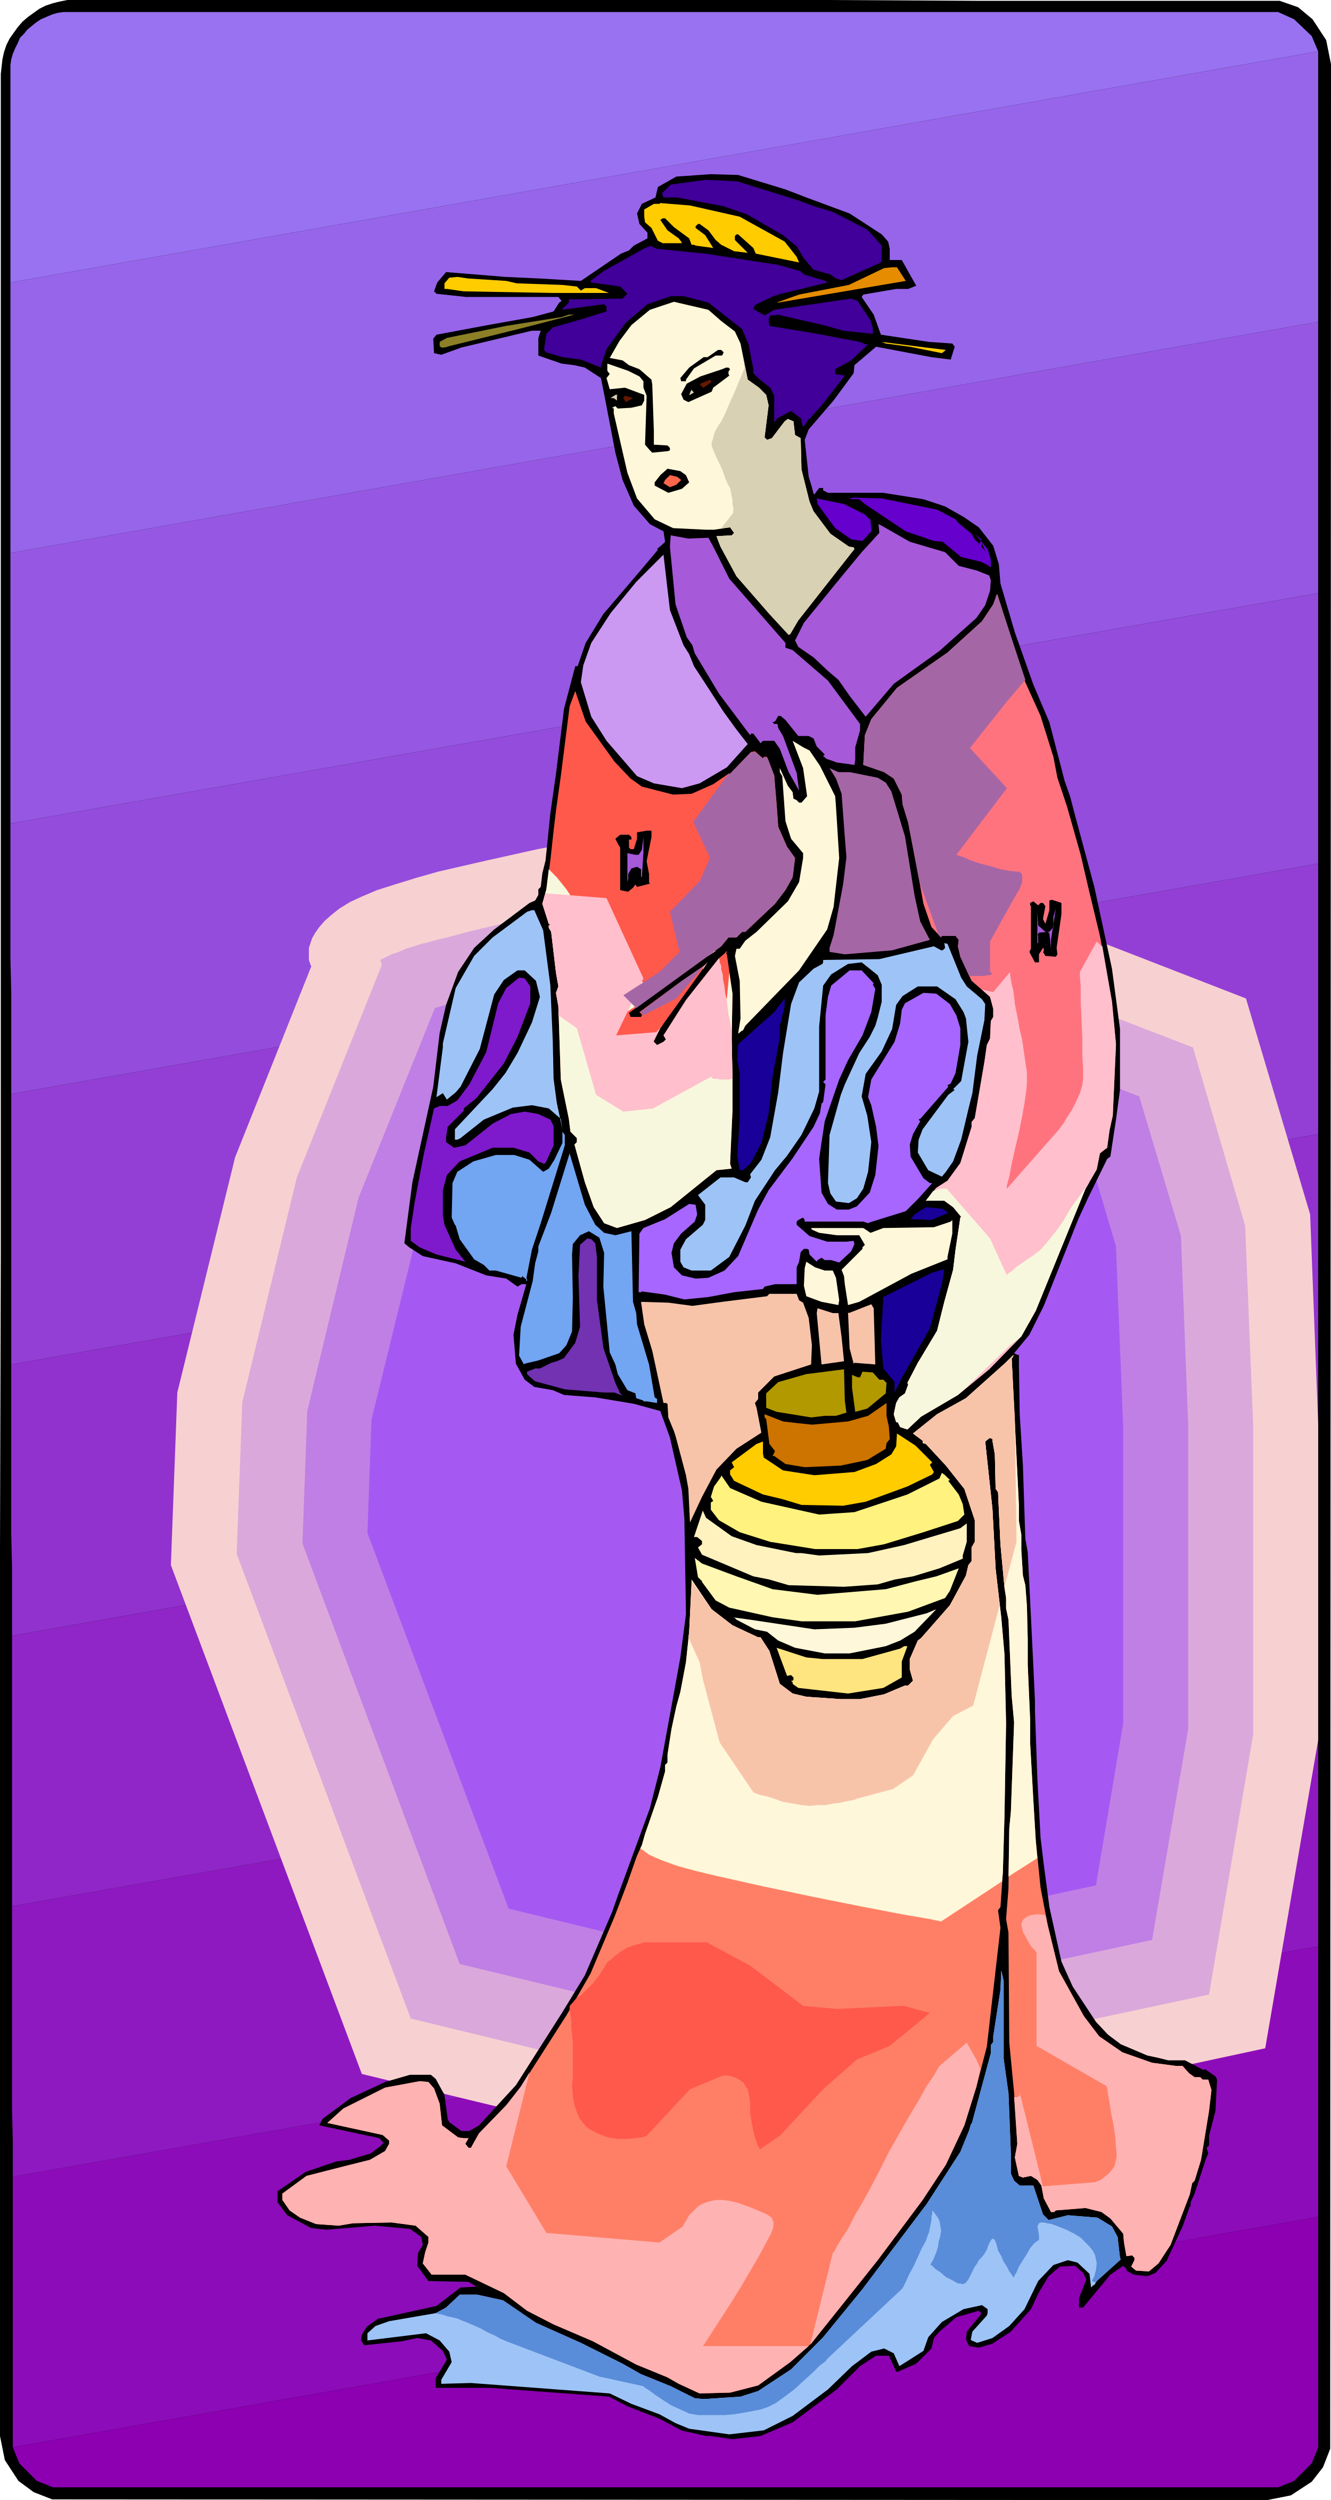
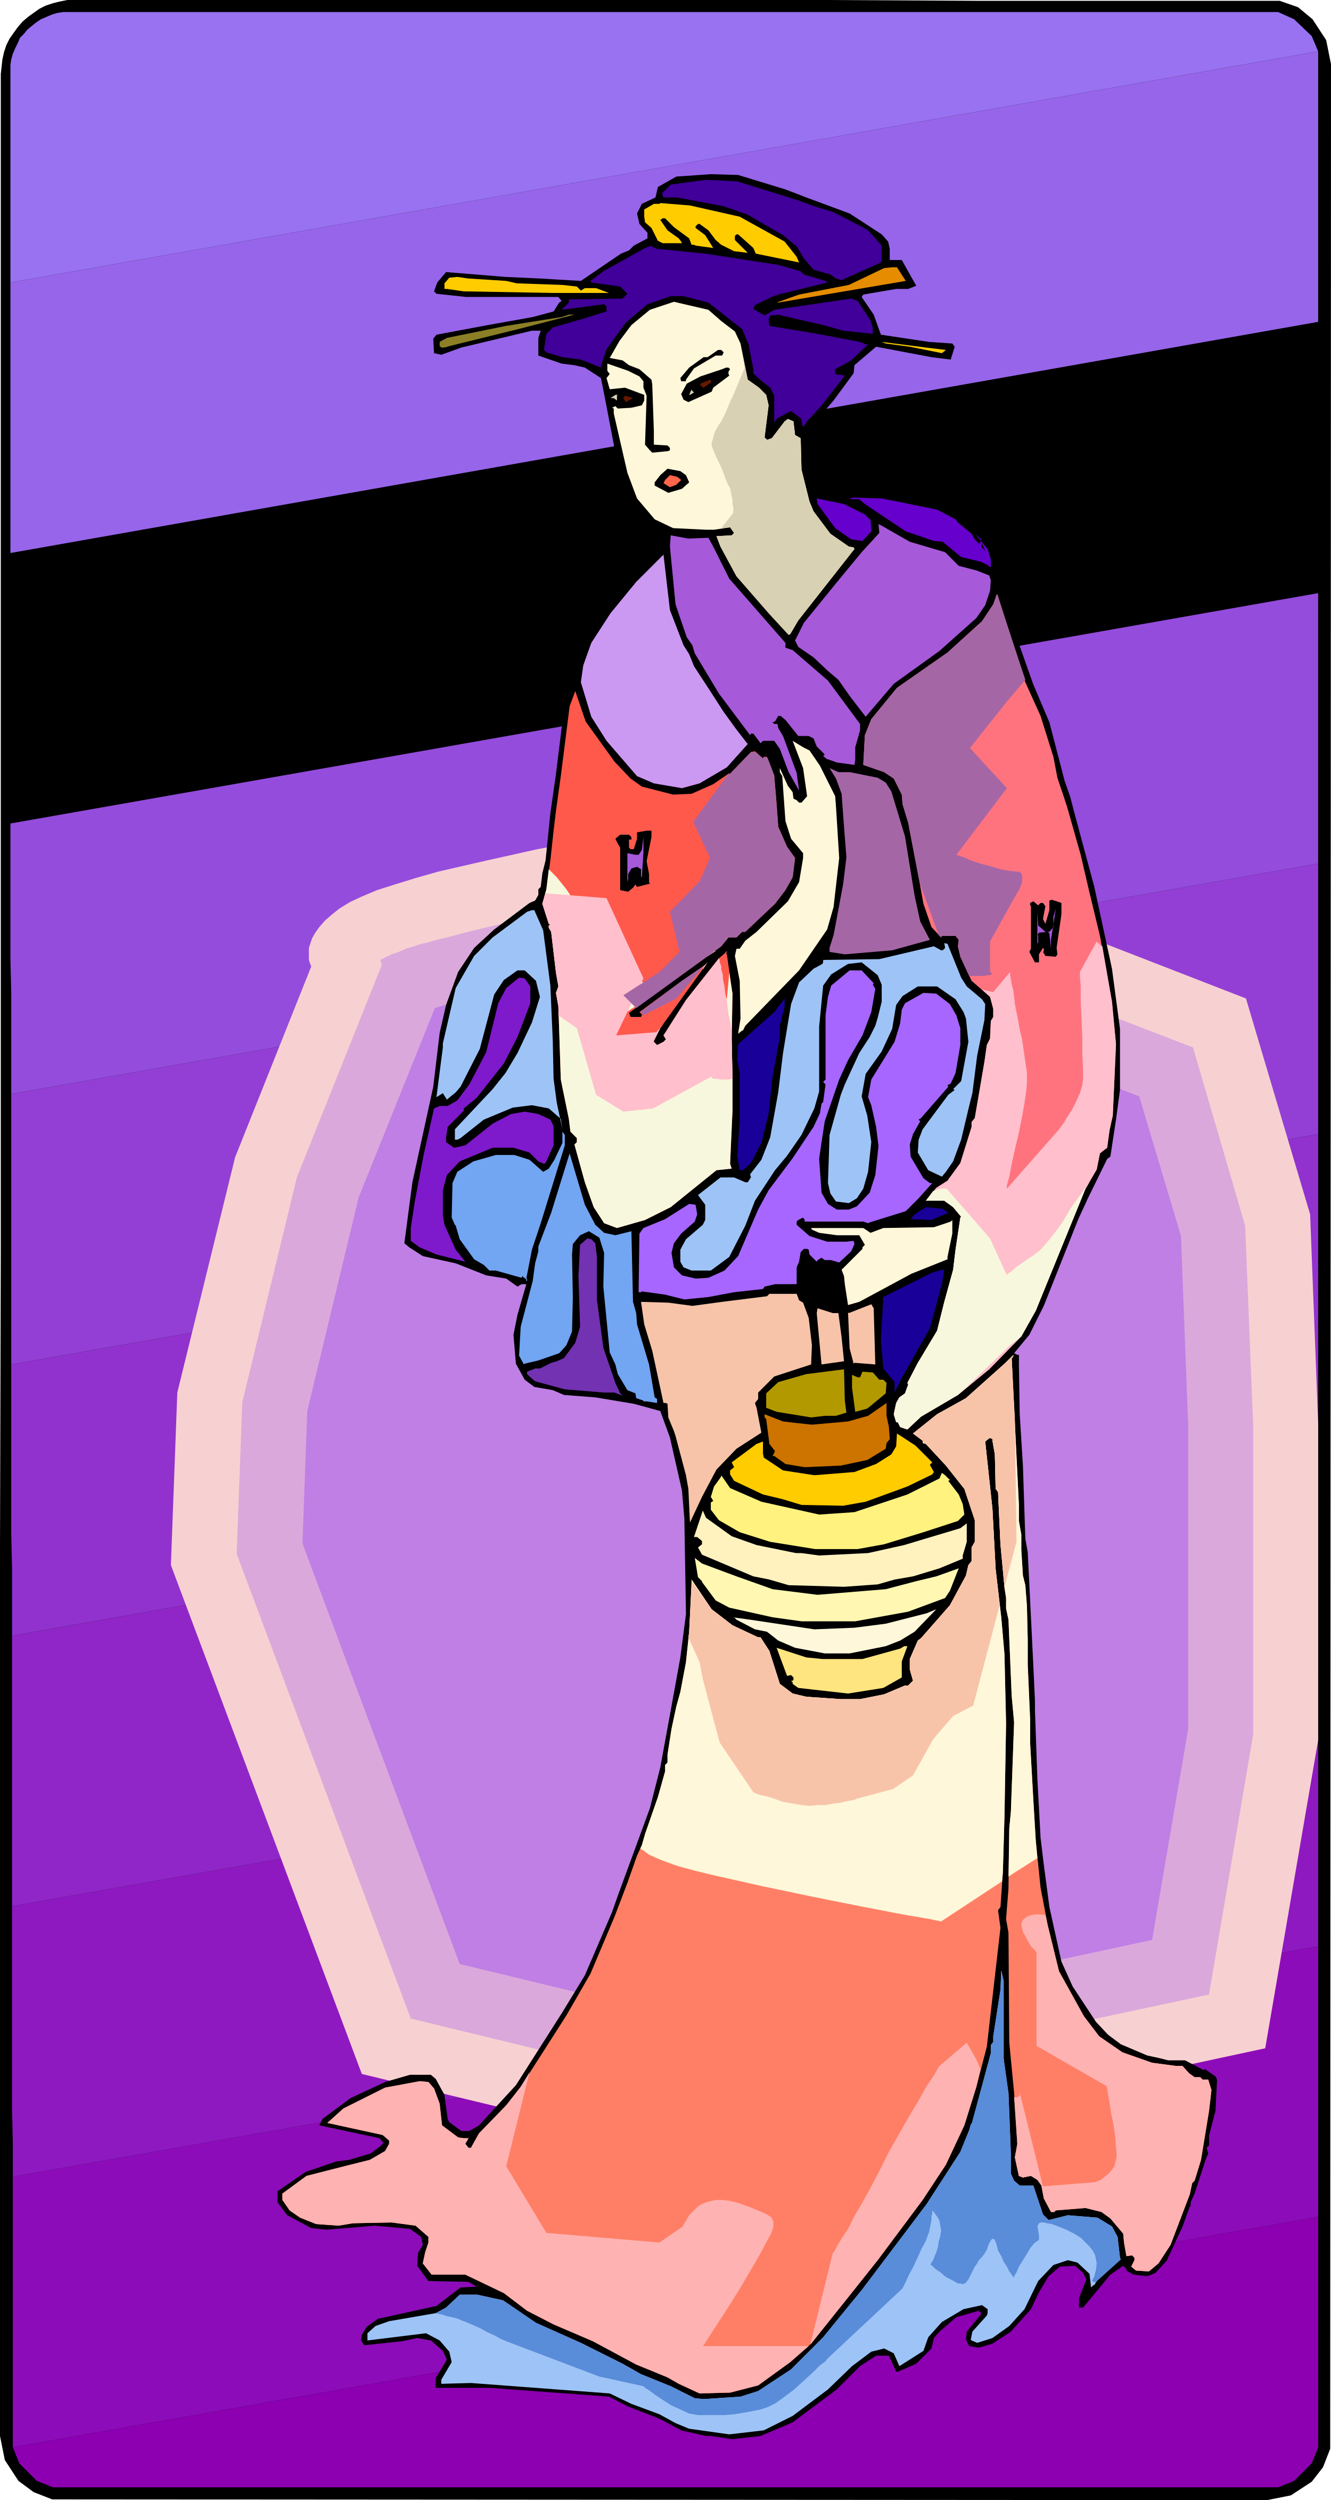
<svg xmlns="http://www.w3.org/2000/svg" fill-rule="evenodd" height="996.096" preserveAspectRatio="none" stroke-linecap="round" viewBox="0 0 1659 3115" width="5.527in">
  <style>.brush1{fill:#000}.pen1{stroke:none}.brush16{fill:#400099}.brush17{fill:#fc0}.brush19{fill:#fff7d9}.brush21{fill:#651900}.brush22{fill:#d9d1b3}.brush25{fill:#a659d9}.brush28{fill:#ff594c}.brush29{fill:#a566a5}.brush30{fill:#9ec4f7}.brush33{fill:#190099}.brush36{fill:#f7c4aa}.brush45{fill:#ffb2b2}.brush46{fill:#ffbfcc}</style>
  <path class="pen1 brush1" d="m1618 9 18 15 17 26 6 30-1 2971-9 23-14 18-26 17-30 6-1514-1-23-9-19-14-17-26-6-30V1929l1-367V92l1-9 1-9 2-9 3-9 4-8 5-7 5-7 6-7 7-6 7-5 7-5 8-4 9-3 8-2 10-2h947l187 1h377l23 8z" />
  <path class="pen1" style="fill:#8c00b2" d="m16 3049 1627-287v287l-8 20-22 22-20 8H66l-20-8-22-22-8-20z" />
  <path class="pen1" style="fill:#8d0cb9" d="M1643 2762 16 3049v-337l1627-287v337z" />
  <path class="pen1" style="fill:#8e19c0" d="M1643 2425 16 2712v-42l-1-42v-253l1628-287v337z" />
  <path class="pen1" style="fill:#9026c7" d="M1643 2088 15 2375v-337l1628-288v338z" />
  <path class="pen1" style="fill:#9132ce" d="M1643 1750 15 2038v-85l-1-42v-211l1629-287v337z" />
  <path class="pen1" style="fill:#933fd5" d="M1643 1413 14 1700v-337l1629-287v337z" />
  <path class="pen1" style="fill:#944cdc" d="M1643 1076 14 1363v-126l-1-42v-169l1630-287v337z" />
-   <path class="pen1" style="fill:#9658e3" d="M1643 739 13 1026V689l1630-288v338z" />
  <path class="pen1" style="fill:#9765ea" d="M1643 401 13 689V352L1643 64v337z" />
  <path class="pen1" style="fill:#9972f2" d="M1643 64 13 352V81l1-7 2-7 3-7 3-6 3-7 5-5 4-5 6-5 5-4 6-4 7-3 7-3 7-2 7-1h1514l20 9 22 21 8 19z" />
  <path class="pen1" style="fill:#f7d1d1" d="m1347 1164 206 80 80 269 10 261v394l-66 384-666 143-460-111-238-634 8-215 72-293 95-238-1-2-2-6v-15l2-6 2-6 4-7 5-7 7-8 8-7 10-8 13-8 15-7 19-8 22-7 26-8 28-8 61-14 63-14 59-11 49-9 33-6 13-2 476 31 47 103z" />
  <path class="pen1" style="fill:#dba8db" d="m480 1193 8-4 9-3 9-4 10-3 9-3 9-2 10-3 9-2 34-9 34-8 34-8 35-7 34-7 35-7 34-6 35-6 418 28 41 89 200 77 65 222 10 249v385l-55 324-595 127-400-97-217-579 7-189 68-280 106-265-2-6 6-3z" />
  <path class="pen1" style="fill:#bf7fe5" d="m732 1211 12-2 13-3 12-2 13-2 13-3 12-2 13-2 12-2 361 24 35 75 192 74 52 174 9 237v377l-45 263-523 112-340-82-196-524 6-165 64-266 95-236 23-7 24-6 23-6 24-6 24-5 24-5 24-5 24-5z" />
-   <path class="pen1" style="fill:#a559f2" d="m1139 1294 29 62 186 72 37 125 9 226v368l-34 202-452 97-280-68-176-468 5-141 62-253 77-193 29-7 29-7 29-7 30-6 29-6 30-5 29-6 30-5 302 20z" />
  <path class="pen1 brush1" d="m979 236 26 10 54 20 40 26 8 9 2 9v14h15l18 32-10 4h-15l-41 7-2 3 15 22 9 25 60 9 29 2 3 4-5 16-24-3-69-13-27 23-1 10-25 34-31 36-5 13 5 46 4 13 2 8 1 1 6-8h5v3l6 3h69l50 8 27 9 23 13 19 13 18 23 7 23 2 24 18 61 23 65 20 47 19 73 7 20 6 23 24 89 22 102 10 75v76l-5 37-7 46-4 3-24 49-12 26-43 108-18 36-19 23 4 2h2v12l1 62 4 64 3 91 3 17 2 40 5 102 2 43v12l3 85 4 74 4 33 7 53 15 68 14 31 29 44 15 16 16 12 33 14 14 3 12 3h21l23 12 2-1 13 9 2 4-2 39-8 31v12l-3 3 2 7-3 7-14 43-5 11v5h-1l-9 25-20 43-14 15-10 4-17-2-9-5v-2l-4-4-16 11-34 41h-5v-12l9-23-4-8-10-9-19 1-14 12-12 20-10 21-25 28-23 15-17 5-12-2-4-8 1-10 18-22v-1l-3-3-28 8-21 18-7 8-3 13-19 19-23 10h-2l-9-20h-16l-20 13-29 29-55 41-40 17-35 4-27-4h-6l-31-7-26-14-41-16-23-12-149-11h-67v-12l14-23-5-11-15-13-17-3-19 4-47 5-4-6 1-7 6-10 14-10 73-16 30-23 20-1-10-6-50-1-14-19 1-16 6-10-2-10-14-10-44-4-60 5-19-2-30-16-12-16v-14l35-24 38-13 16-2 27-8 12-9 4-4-5-6-75-16 4-8 35-26 43-20 31-9h26l6 5 11 20 4 30 2 4 15 11h10l12-7 46-50 58-91 28-46 34-79 7-20 40-109 13-51 13-71 12-66 7-54-2-119-3-35-15-66-12-33-33-9-48-8-39-3-14-6-23-4-12-9-11-20-3-36 5-25 11-38h-6l-5 3-14-10-25-4-38-15-41-9-17-11-6-5 10-76 26-119 8-67 8-35 15-41 20-30 25-23 44-33 7-3 4-7v-7l3-3 2-17 4-16 6-59 7-49 10-81 14-53h3l10-29 22-36 47-55 21-25-1-1 7-6 3-3-2-13-17-9-20-23-14-32-9-34-13-68-5-25-20-13-13-3-16-2-29-10v-22l3-9h-11l-88 21-25 9-9-2-1-18 4-5 64-12 56-10 26-7 7-11 3-2-4-5H581l-37-4-3-3 4-11 11-13 74 6 43 2 51 3 50-34 10-4 6-6 17-9v-7l-10-11-3-13 6-12 17-8 3-13 23-13 43-3 34 1 59 18z" />
  <path class="pen1 brush16" d="m993 249 22 8 23 7 43 22 18 20v17l-1 4-49 22-7-2-7-5-21-6-12-14-9-15-17-14-45-26-29-10-58-11h-17l-2-5 11-11 22-3 22-3 39 2 74 23z" />
  <path class="pen1 brush17" d="m922 270 56 31 15 19 3 7-54-11-3-7-19-17h-2l-2 2v5l16 16-17-2-16-8-7-6-9-12-11-8h-2l-3 3v2l12 9 10 16-22-3-2-1h-3l-3-8-19-14-11-11h-3l-3 2 9 13 14 10 3 4 1 2h-24l-6-3-8-16-8-7-1-7v-9l12-7h7l1-1 37 3 62 14z" />
  <path class="pen1 brush16" d="m819 310 60 6 91 14 21 6 7 2 4 4 27 8 2 2-61 15-8 3-21 10-2 5 14 8 12-7 96-14 8 3 16 24 3 10v7l-37-4-25-7-57-13-4 1h-5l-2 5 1 8 60 10 53 10 7 3h3l-21 20-20 11v6l12 2-28 36-16 18h-1l-6 9-1 1-2-7v-3l-13-10-17 9-3 4-1 1v-33l-5-10-14-11-7-7v-5l-6-31-8-19-23-18-19-15-31-8h-16l-29 10-27 23-24 33-7 21v2l-25-10-23-3-20-6-3-3 3-20 8-8 35-10 32-10v-6l-3-3-53 7 9-9v-4l67-1 6-6-9-9-36-5-1-2 16-12 52-29 8-3v1l7 3z" />
  <path class="pen1" style="fill:#e58c00" d="m1129 350-159 27h-2l28-10 62-12 44-21 10-1h6l11 17z" />
  <path class="pen1 brush17" d="m631 350 13 3 57 2 18 2 5 5 5-3h14l16 6h-69l-112-2-21-3h-3v-7l6-7 10-1 14 2 47 3z" />
  <path class="pen1 brush19" d="m899 400 17 13 7 15 8 40 1 5 14 10 9 9 3 13-5 40 3 3 6-2 16-21 4-3 7 3 2 17 7 4 1 39 10 40 5 12 21 28 23 16 6 1 1 2-70 89-10 17-2 1-24-26-41-47-20-37-5-13 19-1 3-3-5-7-20 3h-10l-41-2-23-11-22-26-12-32-17-74v-6l-2-1 4-2 3 3 17-1 13-3 3-6v-7l-24-9-19 2-4-14 4-5-3-4v-9l26 9 14 7 5 6v8l4 10-2 61 6 7 3 3 20-2 2-1v-3l-3-3-17-1v-17l-2-58-1-6-15-13-13-5-8-6-16-3 12-21 15-20 23-19 30-10 43 10 16 14z" />
  <path class="pen1" style="fill:#8c7f26" d="m650 409-89 22-7 2h-4l-2-2v-5l9-5 74-15 69-11 9-3h7l-66 17z" />
  <path class="pen1 brush17" d="m1179 436-5 4-40-8-30-4-5-2 55 7 25 3z" />
  <path class="pen1 brush1" d="m902 439-2 4h-8l-27 16-10 14v2h-6l-1-4 11-13 18-13h5l13-9h4l3 3zm8 21-2 3v3l1 2-20 15-2 5-29 13-6-3-3-7 7-13 17-9 27-9 5-2h3l2 2z" />
  <path class="pen1 brush21" d="M877 483h-2l1-1-1-1h-2v-3l12-5 2 3-10 7z" />
  <path class="pen1 brush22" d="m865 489-5 3h-1l3-7v1l3 3zm-96 4v6l-4-3h-4l6-4h3l-1 1z" />
  <path class="pen1 brush21" d="m780 501-3-5 2-3 10 3-9 5z" />
  <path class="pen1 brush1" d="m855 592 4 9-9 8-17 5-17-9v-4l7-9 9-8 16 3 7 5z" />
  <path class="pen1" style="fill:#ff664c" d="m849 598-6 6-8 3-8-5 2-4 6-6 9 2 5 4z" />
  <path class="pen1" d="m1114 624 54 11 23 12 3 4 17 14 4 7 6 6 2-6-8-7 16 19 4 13v10l-4-3-8-4-25-6-23-19-11-1-35-12-51-34-7-6h-10l-2-1 5-1 35 1 15 3zm-36 17 7 7 1 10v4l-11 12-14-2-20-14-22-30-1-7 34 7 26 13z" style="fill:#60c" />
  <path class="pen1 brush25" d="m1134 675 44 13 17 17 23 6 15 6 2 6-1 13-6 18-11 16-46 41-57 41-35 41-20-26-14-20-13-11-18-17-19-13-4-8 11-22 39-48 33-40 22-24-1-11 4 2 35 20z" />
  <path class="pen1 brush25" d="m883 670 6 11 20 40 70 80v6l9 3 44 38 40 54v8l-6 21v16l-1 6-22-3-11-4h-1l-5-4 2-2-10-10-4-10-6-3h-13l-16-20-6-5h-3l-4 7h-1l-2 1 2 2h4l1 5 6 10 17 46 3 22-13-23-11-29-7-10h-14l-3 3-9-12h-3l-1 2-39-52-30-50-3-10-7-10-14-41-7-72 1-14 22 4 25-1z" />
  <path class="pen1 brush1" d="m1223 681 1-4 4 10-5-6z" />
  <path class="pen1" style="fill:#cc99f2" d="m852 804 7 11 6 15 17 26 20 31 16 22 14 18-26 29-34 20-22 6-35-6-21-9-38-44-19-30-13-43 3-21 10-28 24-37 32-39 34-34 8 69 17 44z" />
  <path class="pen1" style="fill:#ff737f" d="m1297 892 16 51 5 26 12 36 17 60 10 43 14 58 15 82 5 53-4 89-4 18-3 22-4 3-5 4-4 20-14 24-62 152-18 32-40 41-39 32-46 27-17 16-9-3-3-6h-2l-3-10 3-14 4-7 7-5 4-11-1-2 13-25 24-40 9-36 11-40 3-25 6-40 1-1-10-12-11-8h-23l13-16 14-9 16-22 14-45v-6l4-5 12-70 3-21 4-8 1-22 3-5v-10l-4-15-23-20-14-30-3-13 1-8-4-5h-17l-1 2-12-13-10-29-6-33-13-68-7-23-1-12-10-20-12-8-26-9 2-37 8-20 32-39 63-44 43-39 14-21 5-13 35 110 19 42z" />
  <path class="pen1 brush28" d="m766 949 20 21 14 10 39 10 23-1 27-12 19-13h2l26-27 5-1 10 9 1-2h4l9 23 3 36 2 28 11 25 10 14-3 24-9 16-13 17-37 35h-4l-7 7h-10l-9 11-115 83 2 5h13l1-2v-1l-3-3 53-39 29-20 3-3-59 82-8 16v1l4 4 8-4 3-3-3-5 28-44 41-52 6-5 4-4v1l-1 2 1 1 7 49-1 56 1 50v40l-3 66 2 6-19 2-57 46-32 16-35 10-16-6-13-20-11-31-13-47 3-3v-5l-8-8-2-16-10-49-3-91-3-17 3-8-3-17-4-34-2-17-3-5v-3l2-1-2-1-8-25 5-18 5-36 4-37 3-25 6-43 11-87 7-19 13 38 36 50z" />
  <path class="pen1 brush1" d="M1204 931v55h-12l-4-10h-1l-3 14-2 2-4-2-9-10v-23l-2-11-3-13 1-3 12-7h2l2-1 3 2-2 15v3l3 3 3-6v-15l-1-1v-3l11-1 7-5 5 3-6 14z" />
  <path class="pen1 brush19" d="m1009 935 13 19 9 18 10 20 1 13 4 64-7 61-8 28-35 51-67 69-3 6h-1l-5 4 3-19-1-47-6-31 2-9h4l7-10 14-11 39-38 14-24 5-30v-6l-15-18-7-22-4-56-3-5v-5l10 22 6 8 1 8 4 2 3 3h3l7-8-5-35-13-34 13 8 8 4z" />
  <path class="pen1 brush25" d="m1197 970-3-10-4-3h-6l-6 7v12l-5-37 2-6v16l6 5 13-2 3-3-2-22 3 6-1 37z" />
  <path class="pen1 brush29" d="m1059 962 35 7 10 6 7 11 17 56 12 74 7 32 12 23-47 13-59 5-19-3v-5l5-16 4-21 8-43 4-33-2-25-4-54-7-19-8-13 11 5h14z" />
  <path class="pen1 brush1" d="m812 1043-6 30 3 16v10l1 2-16 4-2-3-3 4-6 5-10-2v-53l-3-5-3-6 6-5h11l3 3v3h-3v10l2 2h4l4-13v-8l12-2h6v8z" />
  <path class="pen1 brush25" d="m800 1093 2 2-3-3v-9l-5-3-7 2-4 7v6l-1 4v-36l10 2h4l4-6 2-16v19l-2 31z" />
  <path class="pen1 brush1" d="m1323 1139-6 42 1 8-2 3-13-1-3-5 1-1v-3l-1-1-5 8v10h-5l-7-13 2-4v-53l-1-1v-3l4-2 6 5 3-3h3l3 4-3 16 3 6 5-17v-12l3-1 12 4v14z" />
  <path class="pen1 brush25" d="m1310 1182-2-19-2-2-11 1-2 3h1v10h-1v-39l1 17 9 8h5l5-6v-13l3-10-6 39v11z" />
  <path class="pen1 brush30" d="m677 1159 9 69 3 69 1 47 4 30 7 33-2-13-15-13-21-4-24 3-36 15-29 23-4 2h-3v-13l47-50 16-20 15-25 18-38 10-32-5-20-14-13h-9l-17 12-12 18-18 68-24 47-6 7-11 9-5-8-8 5 8-62v-5l16-69 23-40 23-23 43-32 6-2h3l11 25zm521 59 7 11 19 16 4 6-1 20-9 44-6 47-4 16-10 42-10 27-9 13-5 6-17-8-13-22 1-16 5-13 32-43 8-6-2-1 10-10 9-49-3-29-3-8-10-16-23-16h-24l-19 12-8 11-5 30-13 28-20 28-5 28 7 24 5 33-4 37-6 21-8 12-10 6-16-2-7-10-3-13 2-60 14-50 5-13 18-39 13-20 7-14 3-10 5-20v-21l-5-12-20-16-17 2-21 13-10 14-5 51v81l-6 21-16 33-18 26-15 18-25 38-12 31-20 39-23 17h-24l-10-4-4-7v-15l7-13 21-18 3-6v-19l-9-12 28-22h17l14 6h3l4-6-1-4 14-18 11-28 10-56 6-49 10-61 10-27 18-17 11-6 1-2v-3l70-1 68-16 9 5h2l3-3-1-6 4 1 17 42z" />
  <path class="pen1" style="fill:#a666ff" d="m1089 1225-1 2 3 5-5 29-11 29-18 31-11 24-18 52-4 26-3 21 3 42 8 14 11 7h15l10-4 16-17 7-22 4-36-3-24-6-27-4-10 4-22 29-47 7-23 2-17 4-8 23-13 16 1 17 13 8 14 5 16v21l-6 35-6 13-4 2 1 2-34 39-3 2 2 2-9 16-4 13 1 15 16 27 8 6h3l-17 19-16 16-45 14-2 1-6-2h-73v-2l-2-3-6 3-2 2v4l16 14 22 7h24l9-1 1 4-4 9-15 14-10-3h-8l-4-3-5 3-1 2-9-9-1-6-2-1h-4l-4 4-2 12-3 7v21h-27l-13 3-2 3-36 4-32 6-30 3-24-6-29-4-1 1h-3l1-73 5-7 27-11 30-19 8 1 2 12-3 9-17 15-9 12-3 12 3 18 10 10 17 4 16-1 20-9 17-18 25-58 13-24 30-40 26-39 8-17 2-12 2-2 3-22-3-3 3-3v-80l3-23 4-14 23-19h15l15 16z" />
  <path class="pen1" style="fill:#7f19cc" d="M661 1229v21l-16 42-17 33-34 43-16 13v3l-20 20-2 13v6l10 7 14-3 34-27 23-12 17-3 17 3 15 7 4 8v24l-10 22-2 1-7-3-11-11-20-6h-26l-41 17-16 17-5 19v31l2 12 14 31 12 15-36-9-21-9-11-8v-16l5-33 11-58 13-58 7-3h10l12-7 15-20 21-40 15-61 10-19 16-13 7 1 7 10z" />
  <path class="pen1 brush33" d="M972 1278v14l-4 22-5 27-5 47-9 36-13 25-10 9h-4l-3-18 3-46v-56l-3-18 1-19 45-40 13-17v10l-6 24z" />
  <path class="pen1" d="M704 1416v11l-30 97-11 33-7 36h1v3h-1v-2l-5-4-1 2-32-9h-8l-7-7-12-7-18-25-5-17-1-1-4-9 1-43 6-14 20-13 28-8h23l19 6 17 15 7-4 7-11 10-21v-14l3 4v2zm38 110 11 10 14 3 20-5 2 88 4 14 1 14 15 50 7 41 3 2v5l-13-2h-4v-1l-9-3-1-6-10-4-12-20-3-12-7-15-8-82 1-42-6-19-13-8-11 5-9 11-1 13 1 54-1 42-7 17-9 10-26 9-17 4-1 1-6-11 2-36 15-57 3-22 4-15v-6l16-42 23-74 19 64 13 25z" style="fill:#72a5f2" />
  <path class="pen1 brush33" d="m1182 1511-21 9-26-1 5-6 14-9 21 2 7 5z" />
  <path class="pen1 brush19" d="M1181 1566v3l-45 18-65 35-14 4-4-26-1-10-3-8 26-26v-2l3-3-7-12h-28l-22-3-9-4-1-2h65l9 6 16-6 63-1 21-7 2-2v17l-6 29z" />
  <path class="pen1" style="fill:#7232b2" d="m742 1549 2 17v53l8 60 15 44 6 13 3 3-10-4h-13l-49-4-37-10-7-6-3-3v-3l10-4h6l14-7 7-2 9-4 14-19 6-20-2-63 2-39 9-8 5 1 5 5z" />
-   <path class="pen1 brush19" d="M1028 1583h10l4 9 4 28-1 6-21-4-19-7-3-13 1-22 2-8 11 7 12 4z" />
  <path class="pen1 brush33" d="m1174 1600-15 55-34 60-10 20v-13l-14-17-3-36 3-53 60-30 13-4h3l-3 18z" />
  <path class="pen1 brush36" d="m996 1620 5 3 7 19 4 34-1 24-46 15-20 20v8l-4 5 2 6 6 31-31 20-25 26-18 34-15 32-2-42-3-17-13-49-2-6-7-17-1-17-2-1h-3l-14-65-10-33-4-28 34 1 30 4 37-5 56-7 3-3h34l3 8zm95 80-25-2h-1l-1 1-5-19-2-45 1 1 28-11 3 5 2 70zm-46-64 4 30 3 30-28 4-6-64 1-6 19 6h7z" />
  <path class="pen1" style="fill:#ff7f66" d="M1270 1875v20l3 17v19l2 32 3 12 2 26 1 42v31l3 69v29l4 71 3 50 6 59 9 47 14 57 31 56 19 25 29 20 37 13 30 4h8l8 9 7 5h7l3 3h7l4 13-3 26-10 61-8 26-3 3-3 14-24 63-15 23-12 10-16-1-6-5 4-8v-3l-3-3-7 1-3-17-1-11-16-19-11-8-20-5-37 3-2 2h-4l-9-17-3-16-5-7-8-5-10 2-5-2-5-23 3-17-4-64-6-62-1-137-3-17 3-38 1-75 2-21 4-111-3-33-4-95-3-14v-13l-2-13-5-54-3-65-3-4-1-43-3-17v-2l-2-1h-2l-5 4 9 84 4 75 7 60 4 46 2 86-2 116-2 70-3 43-3 4 3 22-17 148-13 50-15 48-23 49-29 44-56 75-43 54-40 50-26 23-40 29-35 9-38 1-26-12-14-8-39-16-54-29-49-21-33-17-29-22-48-23h-42l-11-14 3-14 4-12v-7l-16-14-30-4-48 1-18 3-28-2-20-8-13-9-9-13v-8l30-22 47-12 32-8 19-11 5-9v-4l-8-7-69-15 20-18 52-26 43-8 11 1 7 8 7 19 3 27 20 15 7 1h6l-4 7 4 5h3l10-18 34-35 18-23 34-53 23-36 30-52 30-71 16-42 12-34 6-13 4-14 16-46 9-32v-8l3-3v-10l5-32 6-28 5-18 7-37 4-38 3-61v-4l25 37 26 20 32 15h3l11 17 13 41 16 12 17 4 43 3h24l30-6 26-11h4l6-6-4-14v-13l10-23 4-3 36-41 20-37 3-13 4-5v-17l4-7v-27l-13-39-23-29-25-27-4-1v-3l-12-9 30-24 36-20 47-42 13-12-3 5 9 182z" />
  <path class="pen1" d="m1055 1760-13 4h-14l-17 2-43-7-13-5v-18l15-14 35-10 16-2 31-4 1 39 2 15zm41-41h5l4 4-1 13-23 19-15 4-4-30v-16l7 3h3l3-7 13 1 8 9z" style="fill:#b29900" />
  <path class="pen1" style="fill:#cc7300" d="m1108 1778 1 15-4 5-1 7-23 14-33 7-45 2-24-4-14-10h-2l3-6-7-9-4-31-2-2v-4l23 9 17 2 19 2 45-4 25-7 23-16v16l3 14z" />
  <path class="pen1 brush17" d="m1162 1822-3 3 5 9-2 3-31 15-52 19-28 5-52-1-23-7-25-6-36-17-5-8v-5l5-4-3-6 31-23 8-3v15l1 5 24 16 39 6 50-4 27-10 19-12 6-10 1-16 23 15 21 21z" />
  <path class="pen1" style="fill:#fff27f" d="m1184 1844-2 1 13 17 5 12 2 13-8 8-43 14-49 15-33 6h-53l-56-9-38-12-26-15-10-13v-9l3-2-3-5 4-13 8-11 1-2v-1l11 16 39 17 72 16 44-3 66-22 40-20 3-7 4 3 6 6z" />
  <path class="pen1" style="fill:#fff2bf" d="m912 1914 31 11 49 10h7l22 3 61-3 45-10 70-21 8-6v23l-5 17v4l-29 12-33 10-23 4-21 6-42 3-69-2-24-7-20-4-64-27-5-9 5-4v-4l-6-5h-4l11-33 4 9 32 23z" />
  <path class="pen1" style="fill:#fff7b2" d="m918 1964 45 16 56 7 85-7 38-10 25-6 28-10-11 28-6 9-46 17-66 12h-67l-36-5-54-12-17-9-17-23v-1l-5-5-4-24 9 7 43 16z" />
  <path class="pen1 brush19" d="m1122 2044-18 7-45 9h-31l-37-7-21-9-14-11-15-3-23-12-3-3h-2l22 3 80 12 50-2 39-5 51-13 12-5-27 28-18 11z" />
  <path class="pen1" style="fill:#ffe57f" d="M1124 2070v20l-23 13-44 7-62-7-7-5v-2l-2-2h2l1-1v-3l-3-3-5 1-13-35 37 12 20 2h50l47-13 5-3h4l-7 19z" />
  <path class="pen1 brush30" d="m1251 2565 6 43 3 76v24l4 9 7 6h17l12 36 7 7 24-6 37 3 18 11 7 13 3 26 1 2-30 27-3 5h-1l-3 3-2-17-15-14-12-3-18 6-19 20-17 35-19 21-21 15-19 6-7-3-1-1 2-10 18-20 1-3v-5l-7-5-23 5-27 16-17 19-6 17-22 14-8 5-7-16-12-6-16 4-24 18-30 29-44 33-36 18-43 5-50-7-17-7-20-11-35-13-27-13-173-13-36 1h-1v-5l13-22-3-13-12-14-17-9-73 9v-9l10-9 17-6 58-10 13-7 17-16h22l32 7 41 28 56 25 52 26 23 13 37 15 30 15 11 1 46-3 22-7 41-27 40-40 49-60 80-106 42-65 11-27 2-7 2-3v-1l23-85v-10l3-4v-7l9-58 1-24 3 13v97z" />
  <path class="pen1 brush1" d="M543 2688v2l-5 4h7l15-10 3 1 4 5-15 14v2l-4 4h8l1-2h4l2 2v4l-15 3-7 9-3 7 10-3 32-13-9 7-33 17-5 6-5 16-1 1h-2l-2-3 4-8v-4h-7l-2 1-8-3 4-14-17 4-2-1v-3l23-9 7-14v-2l-7-2v-3l12-4 10-16 4 1-1 4z" />
-   <path class="pen1" d="m527 2720 6-12 14-8-7 14-13 6zm0 20-9 1 3-10 13-7-3 12-4 4z" style="fill:#ff8c7f" />
  <path class="pen1 brush19" d="m798 2303 3 2 2 1 2 2 2 1 2 2 3 1 2 1 2 1 12 5 17 6 22 6 25 6 58 13 62 13 60 12 52 10 35 6 14 3 76-50 1-11 2-70 2-116-2-86-4-46-7-60-4-75-9-84 5-4h2l2 1v2l3 17 1 43 3 4 3 65 5 54 2 13v13l3 14 4 95 3 33-4 111-2 21-1 60 36-23-2-22-3-50-4-71v-29l-3-69v-31l-1-42-2-26-3-12-2-32v-19l-3-17v-20l-9-182 3-5-13 12-47 42-36 20-30 24 12 9v3l4 1 25 27 23 29 13 39v27l-4 7v17l-4 5-3 13-20 37-36 41-4 3-10 23v13l4 14-6 6h-4l-26 11-30 6h-24l-43-3-17-4-16-12-13-41-11-17h-3l-32-15-26-20-25-37v4l-3 61-4 38-7 37-5 18-6 28-5 32v10l-3 3v8l-9 32-16 46-4 14-2 4z" />
  <path class="pen1 brush36" d="m876 2092 21 79 42 62 2 1 5 2 9 2 10 3 11 4 12 2 11 2 10 1 10-1h10l10-2 9-1 8-2 6-1 4-1 2-1 45-12 25-17 25-45 25-29 25-13 33-125-5-45-4-75-9-84 5-4h2l2 1v2l3 17 1 43 3 4 3 65 5 53 15-56-2-152-4-76 2-5-12 12-47 42-36 20-30 24 12 9v3l4 1 25 27 23 29 13 39v27l-4 7v17l-4 5-3 13-20 37-36 41-4 3-10 23v13l4 14-6 6h-4l-26 11-30 6h-24l-43-3-17-4-16-12-13-41-11-17h-3l-32-15-26-20-24-34-1 5-3 57-1 7 14 31 4 21z" />
  <path class="pen1 brush45" d="m660 2582-29 117 50 83 141 12 29-20 1-2 3-5 4-7 7-7 4-4 5-3 5-2 7-2 6-1h8l8 1 9 2 17 6 12 5 9 4 6 4 1 3 1 2v7l-3 8-6 11-8 15-11 19-13 22-13 21-13 20-11 17-7 11-3 4h132l-23 20-40 29-35 9-38 1-26-12-14-8-39-16-54-29-49-21-33-17-29-22-48-23h-42l-11-14 3-14 4-12v-7l-16-14-30-4-48 1-18 3-28-2-20-8-13-9-9-13v-8l30-22 47-12 32-8 19-11 5-9v-4l-8-7-69-15 20-18 52-26 43-8 11 1 7 8 7 19 3 27 20 15 7 1h6l-4 7 4 5h3l10-18 34-35 18-23 11-18zm350 339 28-114 2-2 3-6 6-10 8-12 8-16 10-17 11-20 11-21 11-22 13-23 12-21 12-20 10-18 9-13 5-9 2-3 34-29 12 21 5 12-5 22-15 48-23 49-29 44-56 75-43 54-40 50-1 1zm256-239 13 30-4 1-5-2-5-23 1-6z" />
-   <path class="pen1 brush28" d="M710 2503v2l1 5 1 7v8l1 10 1 10v42l-1 12 1 12 2 12 4 11 2 5 4 5 4 5 5 4 6 3 6 3 5 2 6 2 12 2h11l10-1 8-1 5-1 2-1 54-58 41-17h6l5 1 6 2 3 2 3 2 3 2 2 4 3 4 1 5 1 5 1 7v13l2 12 2 10 2 8 2 6 2 5 2 3v1l25-17 54-58 42-37 41-17 50-41-33-9-83 4-42-4-66-50-54-29h-79l-2 1-4 1-7 2-8 3-8 5-8 6-8 7-5 8-6 9-7 9-7 7-7 7-7 5-5 6-2 2-1 2v3z" />
  <path class="pen1 brush45" d="m1271 2607 29 117 63-5h1l3-1 5-2 5-4 5-4 5-6 2-3 1-4 1-4 1-5-1-11-1-13-2-14-3-15-2-13-2-11-1-7-1-3-87-50v-116l-2-3-5-5-5-9-5-9-1-5-1-4 1-4 2-3 4-3 5-2 8-1 10 1 3 13 14 57 31 56 19 25 29 20 37 13 30 4h8l8 9 7 5h7l3 3h7l4 13-3 26-10 61-8 26-3 3-3 14-24 63-15 23-12 10-16-1-6-5 4-8v-3l-3-3-7 1-3-17-1-11-16-19-11-8-20-5-37 3-2 2h-4l-9-17-3-16-5-7-8-5-10 2-5-2-5-23 3-17-4-58h4l1-1h1l1-1v-4z" />
  <path class="pen1 brush46" d="m1238 1236 21-25v4l1 5 1 6 2 8 1 8 1 9 2 10 2 10 2 12 3 12 2 14 2 14 2 13v13l-1 11-2 14-3 17-4 20-5 21-4 18-3 16-3 11v4l66-75 1-2 4-5 4-7 6-9 5-10 5-11 3-10 1-8v-12l-1-18v-21l-1-24-1-22v-18l-1-13v-5l21-38v1h1l1 1 1 1 1 1 1 1 2 1 12 69 5 53-4 89-4 18-3 22-4 3-5 4-4 20-14 24-62 152-18 32-40 41-39 32-46 27-17 16-9-3-3-6h-2l-3-10 3-14 4-7 7-5 4-11-1-2 13-25 24-40 9-36 11-40 3-25 6-40 1-1-10-12-11-8h-23l13-16 14-9 16-22 14-45v-6l4-5 12-70 3-21 4-8 1-22 3-5v-10l-4-15-10-9 14 3z" />
  <path class="pen1" d="m1358 1473-24 33-1 2-3 5-4 7-6 9-7 9-8 10-8 9-9 7-9 6-7 5-6 4-4 4-3 2-3 2-1 2-21-46-54-62h-8l-3 1-3 1-3 1-9 12h23l11 8 10 12-1 1-6 40-3 25-11 40-9 36-24 40-13 25 1 2-4 11-7 5-4 7-3 14 3 10h2l3 6 9 3 17-16 46-27 8-7 57-55 8-6 6-5 18-32 62-152 5-8zm-449-261-3 32-67 58-66 33-9-20 4-46 46-29-17-21-45-37-1-2-4-4-5-6-6-8-6-9-6-10-6-10-4-10-2-4-2-5-4-6-4-5-4-5-4-5-5-5-5-5-3 25-5 18 8 25 2 1-2 1v3l3 5 2 17 4 34 3 17-3 8 3 17 3 91 10 49 2 16 8 8v5l-3 3 13 47 11 31 13 20 16 6 35-10 32-16 57-46 19-2-2-6 3-66v-40l-1-50 1-56-4-26z" style="fill:#f7f7dd" />
  <path class="pen1 brush46" d="m889 1340-75 41-37 4-34-21-24-83-23-16v-11l-3-17 3-8-3-17-4-34-2-17-3-5v-3l2-1-2-1-8-25 4-13 76 6 46 100-34 71 50-4 10-11-5 6-8 16v1l4 4 8-4 3-3-3-5 28-44 41-52 1 2v3l1 2 1 3v4l1 3 1 4v4l2 10 1 9 2 9 1 9 1 8 2 8 1 7 1 7v8l1 50-5 1h-10l-5-1h-4l-2-1v-2l2-1zm-13-132v-2l1-1v-1l2-2 3-3-6 9zm5-16 1-2 1-2 2-2 1-2 1-1h2l1 1 2 1-11 7z" />
  <path class="pen1 brush29" d="m878 1203-35 41-41 21-4-4 52-39 28-19zm-85 53-16-16 45-29 25-25-12-50 37-38 13-29-21-45 44-60h2l26-27h5l1 1h1l8 7 1-2h3v1h1l1 1 8 21 3 36 2 28 11 25 10 14-3 24-9 16-13 17-37 35h-4l-7 7h-10l-9 11-106 77zm113-70h-1l1-1v1zm328 25v-38l25-45 1-2 3-5 4-7 4-7 3-8v-9l-1-2-3-2h-3l-9-1-11-2-13-4-12-3-12-4-9-4-6-2-3-1 63-83-46-50 46-58 23-27-35-106h-1l-4 12-14 21-43 39-63 44-32 39-8 20-2 37 26 9 12 8 10 20 1 12 7 23 13 68 2 9 23 63 3 3 1-2h17l4 5-1 8 3 13 11 24h18l5-1h3l2-1v-2l-2-1z" />
  <path class="pen1" style="fill:#598cd9" d="m542 2882 5 1 5 1 6 2 5 1 4 1 4 1 4 2 3 1 5 2 7 3 9 4 9 5 9 4 7 4 5 2 2 1 116 44 55 12 2 2 5 3 8 6 9 6 11 7 11 5 11 5 11 2h33l12-1 12-2 11-2 10-2 9-3 10-5 11-8 12-9 12-11 11-10 9-9 7-5 2-3 93-87 2-3 3-6 4-9 6-11 5-11 5-11 5-9 2-6 2-5 1-5 1-5 1-5v-5l1-3v-4l1 1 1 1 2 3 3 4 2 4 1 6 1 6-1 7-2 7-1 7-2 6-2 5-2 5-2 3-1 2v1l2 1 4 4 6 4 7 6 8 4 7 4h3l3 1 2-1 2-1 3-4 2-4 2-4 2-4 2-4 3-4 2-4 4-4 3-4 3-5 2-6 2-4 2-3 2-1 2 2 2 5 2 8 4 7 3 7 4 6 3 6 3 4 2 3 1 1v-2l3-5 3-7 5-8 5-8 4-7 5-6 4-3 2-1v-6l-1-6-1-5 1-2 1-2 2-1h4l4 1 6 1 8 3 10 4 10 5 8 5 6 6 5 5 4 5 3 6 1 5 1 5-1 8-2 8-2 4-1 2 5 2 1-2 30-27-1-2-3-26-7-13-18-11-37-3-24 6-7-7-12-36h-17l-7-6-4-9v-24l-3-76-6-43v-97l-3-13-1 24-9 58v7l-3 4v10l-23 85v1l-2 3-2 7-11 27-42 65-80 106-49 60-40 40-41 27-22 7-46 3-11-1-30-15-37-15-23-13-52-26-56-25-41-28-32-7h-22l-17 16-13 7h-1z" />
  <path class="pen1 brush22" d="m899 658 15-19v-7l-1-4v-5l-1-5-1-5-1-5-3-5-3-7-3-9-4-9-4-8-3-7-2-5-1-2v-4l1-3 1-4 1-4 2-5 3-5 4-6 5-10 5-12 6-13 5-12 4-10 3-7 1-2-2-15 5 24 1 5 14 10 9 9 3 13-5 40 3 3 6-2 16-21 4-3 7 3 2 17 7 4 1 39 10 40 5 12 21 28 23 16 6 1 1 2-70 89-10 17-2 1-24-26-41-47-20-37-5-13 19-1 3-3-5-7-11 1z" />
</svg>